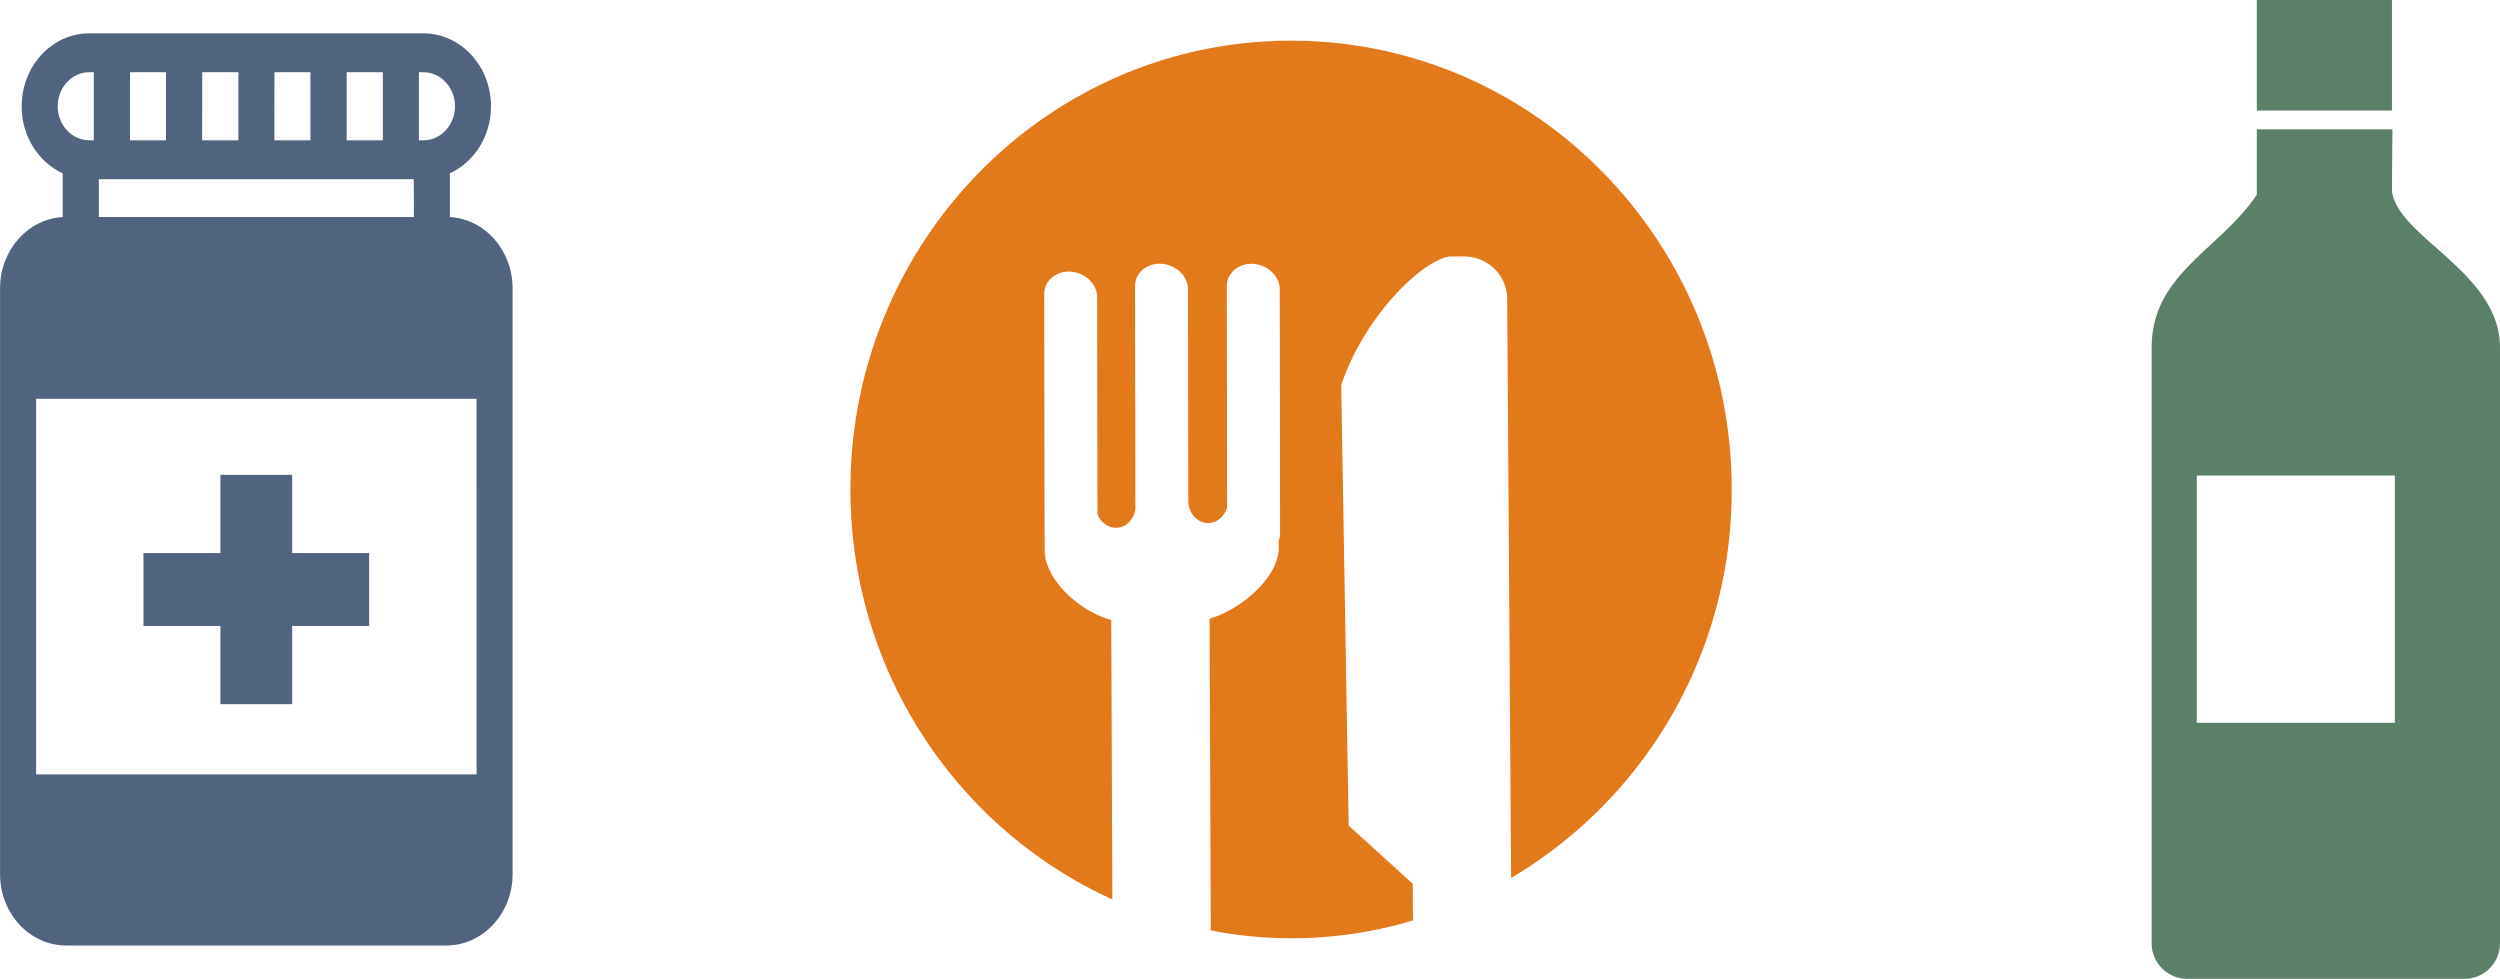
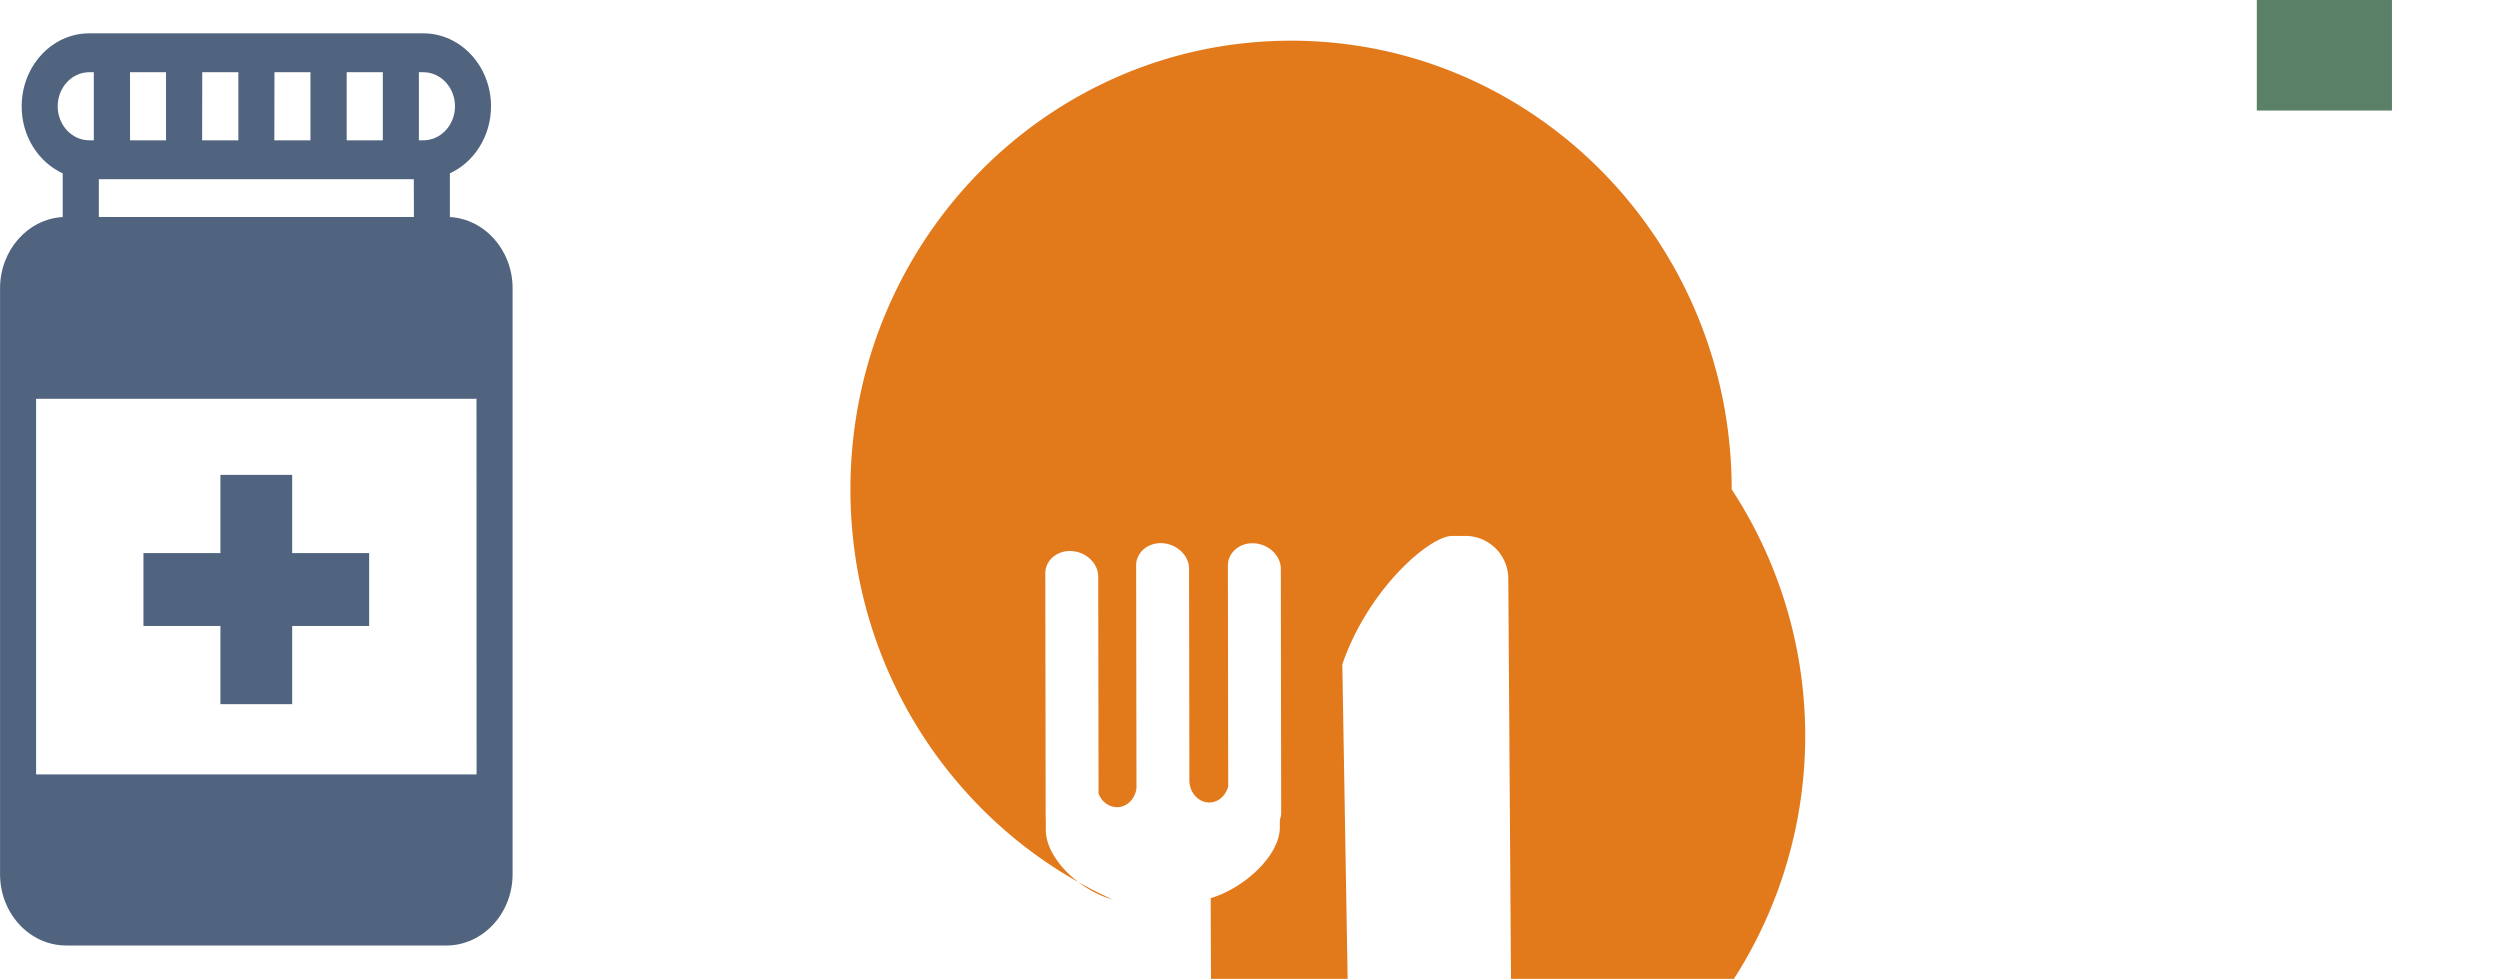
<svg xmlns="http://www.w3.org/2000/svg" id="Layer_1" data-name="Layer 1" viewBox="0 0 961.66 376.53">
  <defs>
    <style>.cls-1{fill:#e2791b;}.cls-2{fill:#5b8068;}.cls-3{fill:#51647f;}</style>
  </defs>
-   <path id="Works" class="cls-1" d="M457.86,375.54l-.42-107.49c-12.22-3.27-25.58-15.52-25.6-26.73v-4.39c0-.16-.05-.32-.05-.48l-.14-93.84c0-5,4.57-8.88,10.17-8.53s10.18,4.77,10.19,9.8l.12,83.36a7.75,7.75,0,0,0,7,5.36c3.86.06,7-3.11,7.59-7.23l-.13-85.79c0-5,4.57-8.88,10.17-8.53h0c5.59.36,10.18,4.77,10.19,9.81l.12,80.77v0h0c0,.12,0,.25,0,.37v.1c-.05,4.74,3.32,8.62,7.56,8.68,3.53.06,6.41-2.59,7.38-6.17l-.12-85c0-5,4.57-8.87,10.17-8.52s10.18,4.76,10.19,9.8l.13,93.84a8,8,0,0,1-.51,2.7v2.9c0,11.14-14.14,23.6-26.6,27.25l.45,119.92a162.56,162.56,0,0,0,77.78-3.85l-.1-14.13-24.63-22.34-2.87-169.48c9.68-28.51,33.28-49.38,42.26-49.45l5.17,0a16.5,16.5,0,0,1,16.42,16.5l1.49,222.56A173,173,0,0,0,696.1,217.85c0-95.33-75.88-172.61-169.49-172.61s-169.5,77.28-169.5,172.61C357.11,288.23,398.54,348.67,457.86,375.54Z" transform="translate(-29.98 -29.59)" />
+   <path id="Works" class="cls-1" d="M457.86,375.54c-12.22-3.27-25.58-15.52-25.6-26.73v-4.39c0-.16-.05-.32-.05-.48l-.14-93.84c0-5,4.57-8.88,10.17-8.53s10.18,4.77,10.19,9.8l.12,83.36a7.75,7.75,0,0,0,7,5.36c3.86.06,7-3.11,7.59-7.23l-.13-85.79c0-5,4.57-8.88,10.17-8.53h0c5.59.36,10.18,4.77,10.19,9.81l.12,80.77v0h0c0,.12,0,.25,0,.37v.1c-.05,4.74,3.32,8.62,7.56,8.68,3.53.06,6.41-2.59,7.38-6.17l-.12-85c0-5,4.57-8.87,10.17-8.52s10.18,4.76,10.19,9.8l.13,93.84a8,8,0,0,1-.51,2.7v2.9c0,11.14-14.14,23.6-26.6,27.25l.45,119.92a162.56,162.56,0,0,0,77.78-3.85l-.1-14.13-24.63-22.34-2.87-169.48c9.68-28.51,33.28-49.38,42.26-49.45l5.17,0a16.5,16.5,0,0,1,16.42,16.5l1.49,222.56A173,173,0,0,0,696.1,217.85c0-95.33-75.88-172.61-169.49-172.61s-169.5,77.28-169.5,172.61C357.11,288.23,398.54,348.67,457.86,375.54Z" transform="translate(-29.98 -29.59)" />
  <g id="Works-2" data-name="Works">
-     <path class="cls-2" d="M950.08,102.84l.17-23.5H898.09v25.14c-14.16,21.17-40.44,30.43-40.44,58.79V392.68a13.68,13.68,0,0,0,13.85,13.43H977.79a13.68,13.68,0,0,0,13.85-13.43V163.27C991.64,134.17,951.87,120.74,950.08,102.84Zm1.12,204.79H875V212.51h76.2Z" transform="translate(-29.98 -29.59)" />
    <rect class="cls-2" x="868.11" width="51.99" height="42.52" />
  </g>
  <polygon class="cls-3" points="55.18 212.75 84.79 212.75 84.79 182.66 112.39 182.66 112.39 212.75 142 212.75 142 240.79 112.39 240.79 112.39 270.87 84.79 270.87 84.79 240.79 55.18 240.79 55.18 212.75" />
  <path class="cls-3" d="M30,140.48V365.86C30,381,41.4,393.29,55.45,393.29H201.69c14,0,25.47-12.31,25.47-27.43V140.48c0-14.64-10.71-26.64-24.12-27.4V96.26C212.33,92,218.86,82,218.86,70.47c0-15.47-11.69-28.06-26.05-28.06H64.32c-14.36,0-26,12.59-26,28.06C38.27,82,44.8,92,54.1,96.27v16.81C40.68,113.84,30,125.84,30,140.48ZM80,83.56V57.37H93.84V83.56Zm27.78-26.19h13.89V83.56H107.73Zm27.78,0H149.4V83.56H135.51Zm27.78,0h13.9V83.56h-13.9Zm25.86,55.68H68V98.52H189.15ZM64.32,57.37h1.74V83.56H64.32c-6.7,0-12.15-5.88-12.15-13.09S57.62,57.37,64.32,57.37ZM205,70.47c0,7.21-5.46,13.09-12.16,13.09h-1.73V57.37h1.73C199.51,57.37,205,63.25,205,70.47Zm8.3,257H43.87V183h169.4Z" transform="translate(-29.98 -29.59)" />
</svg>